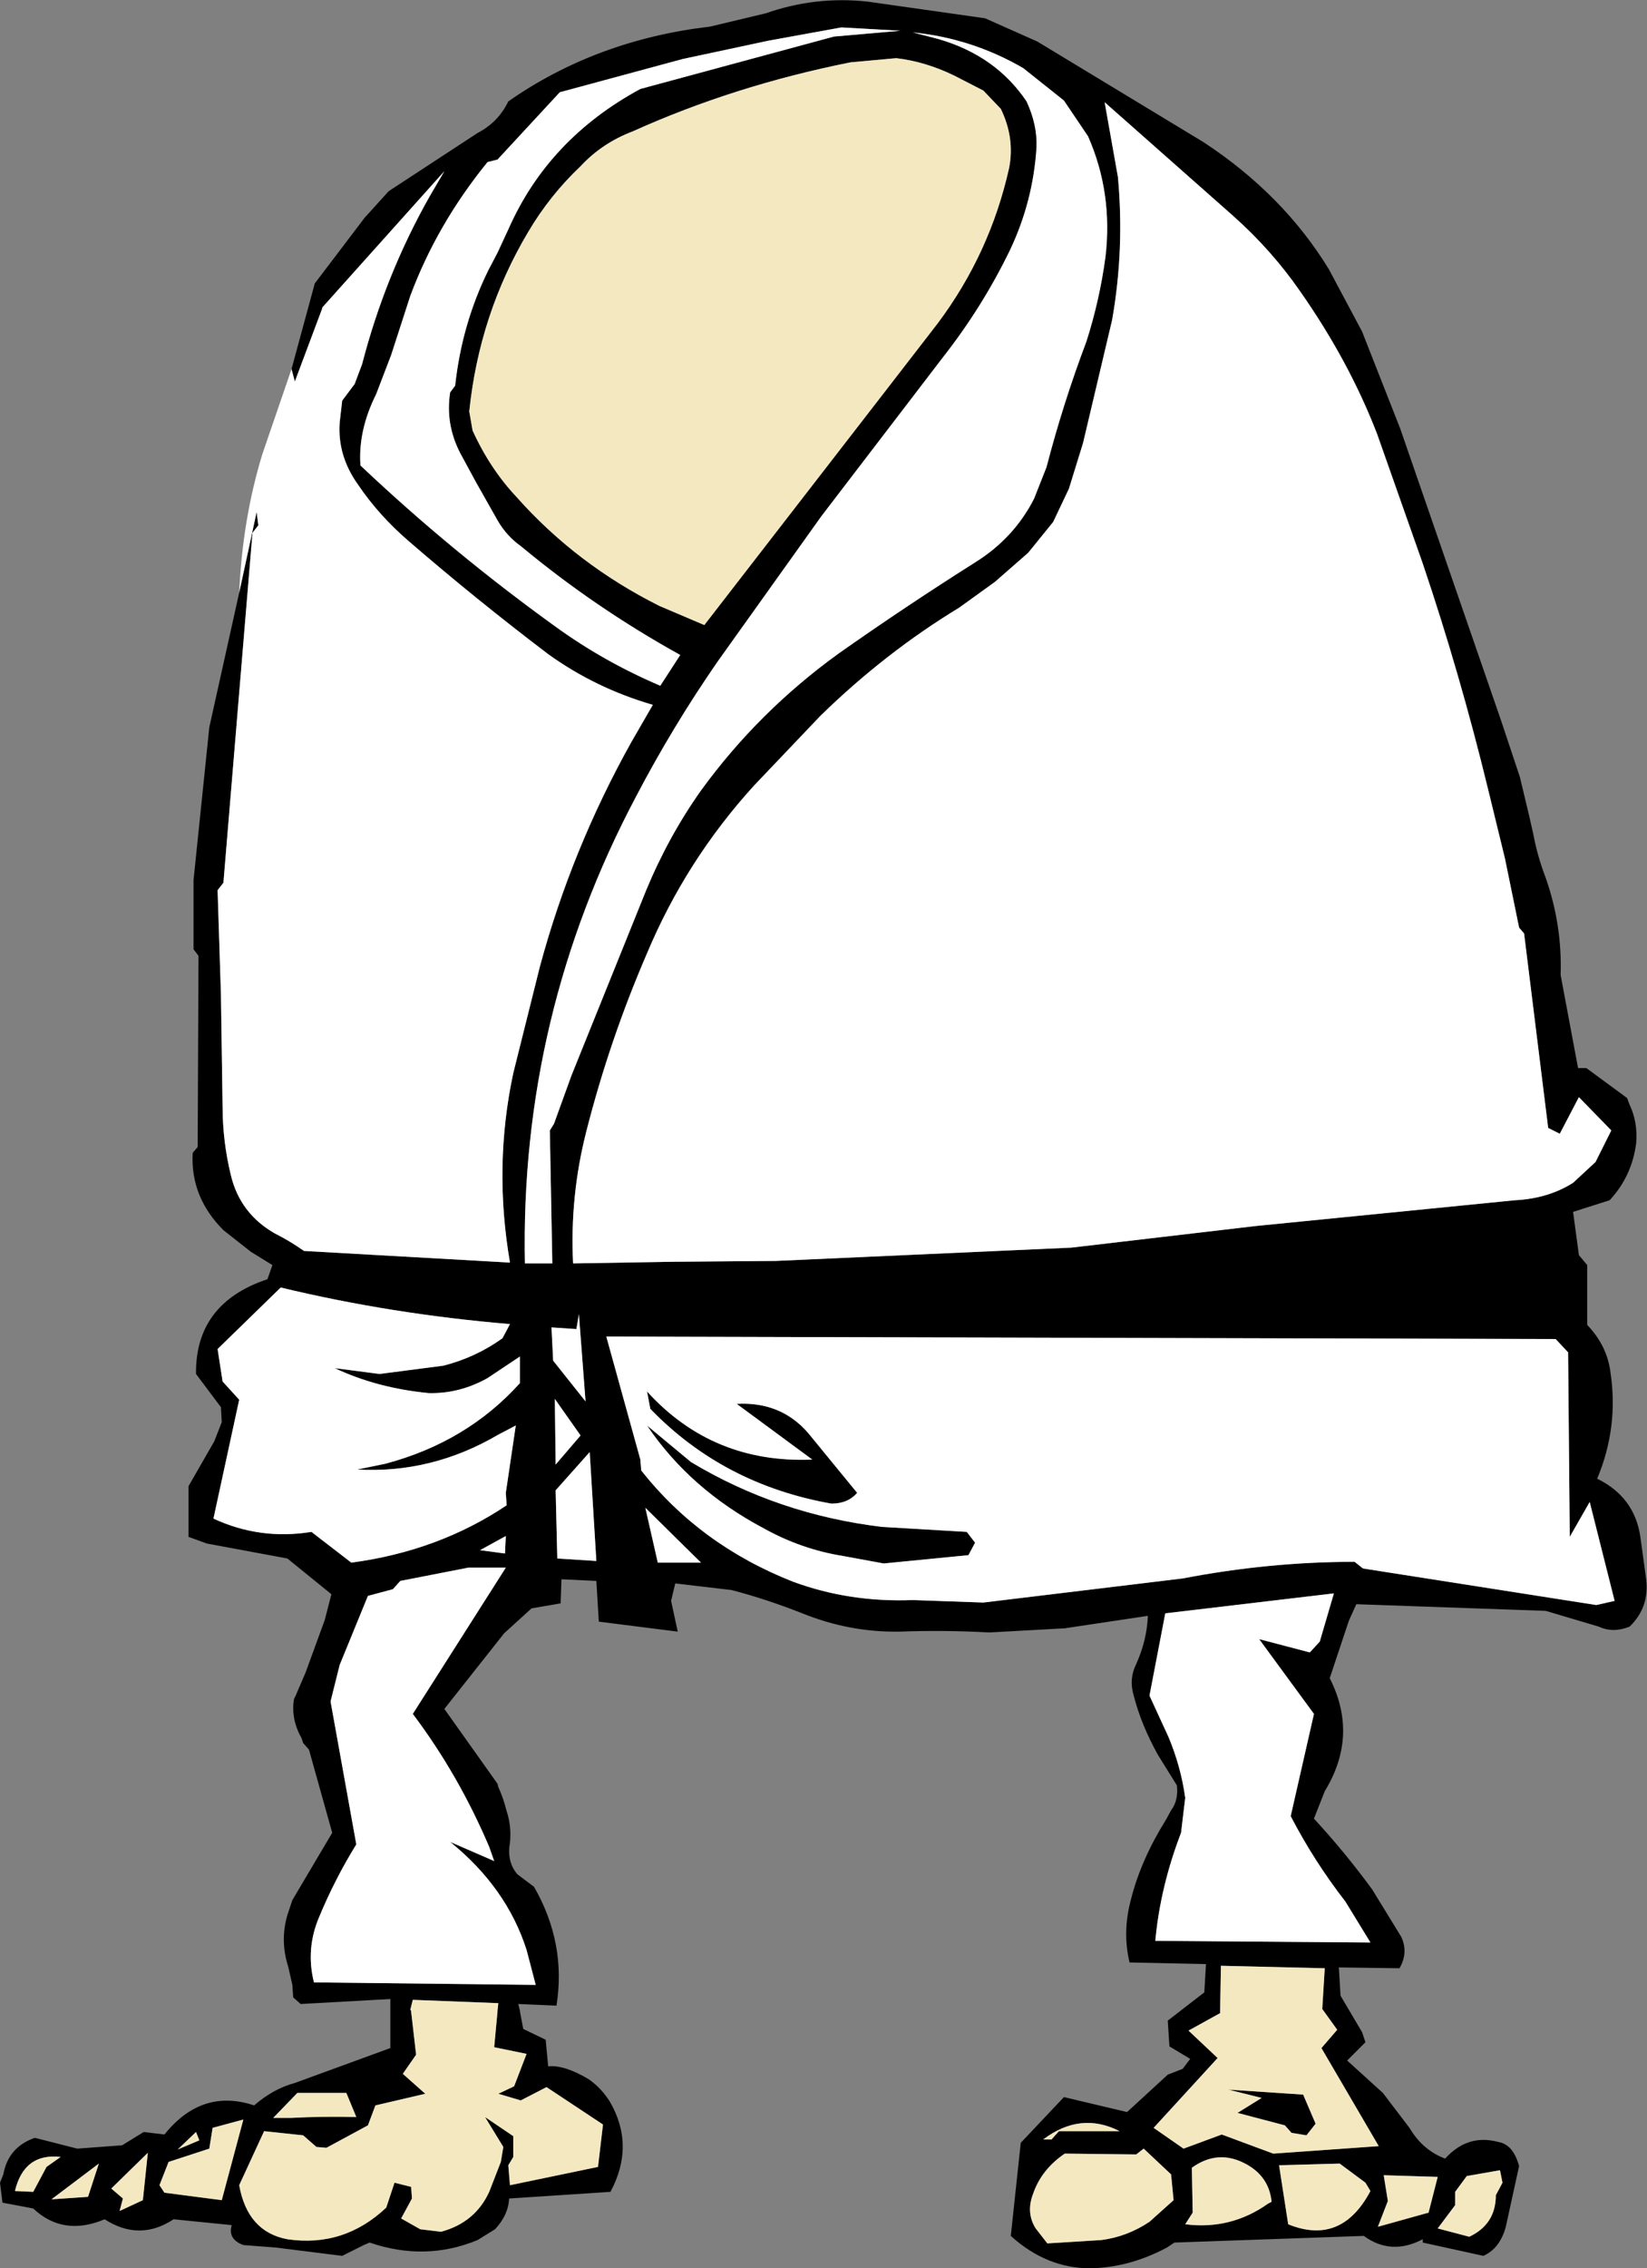
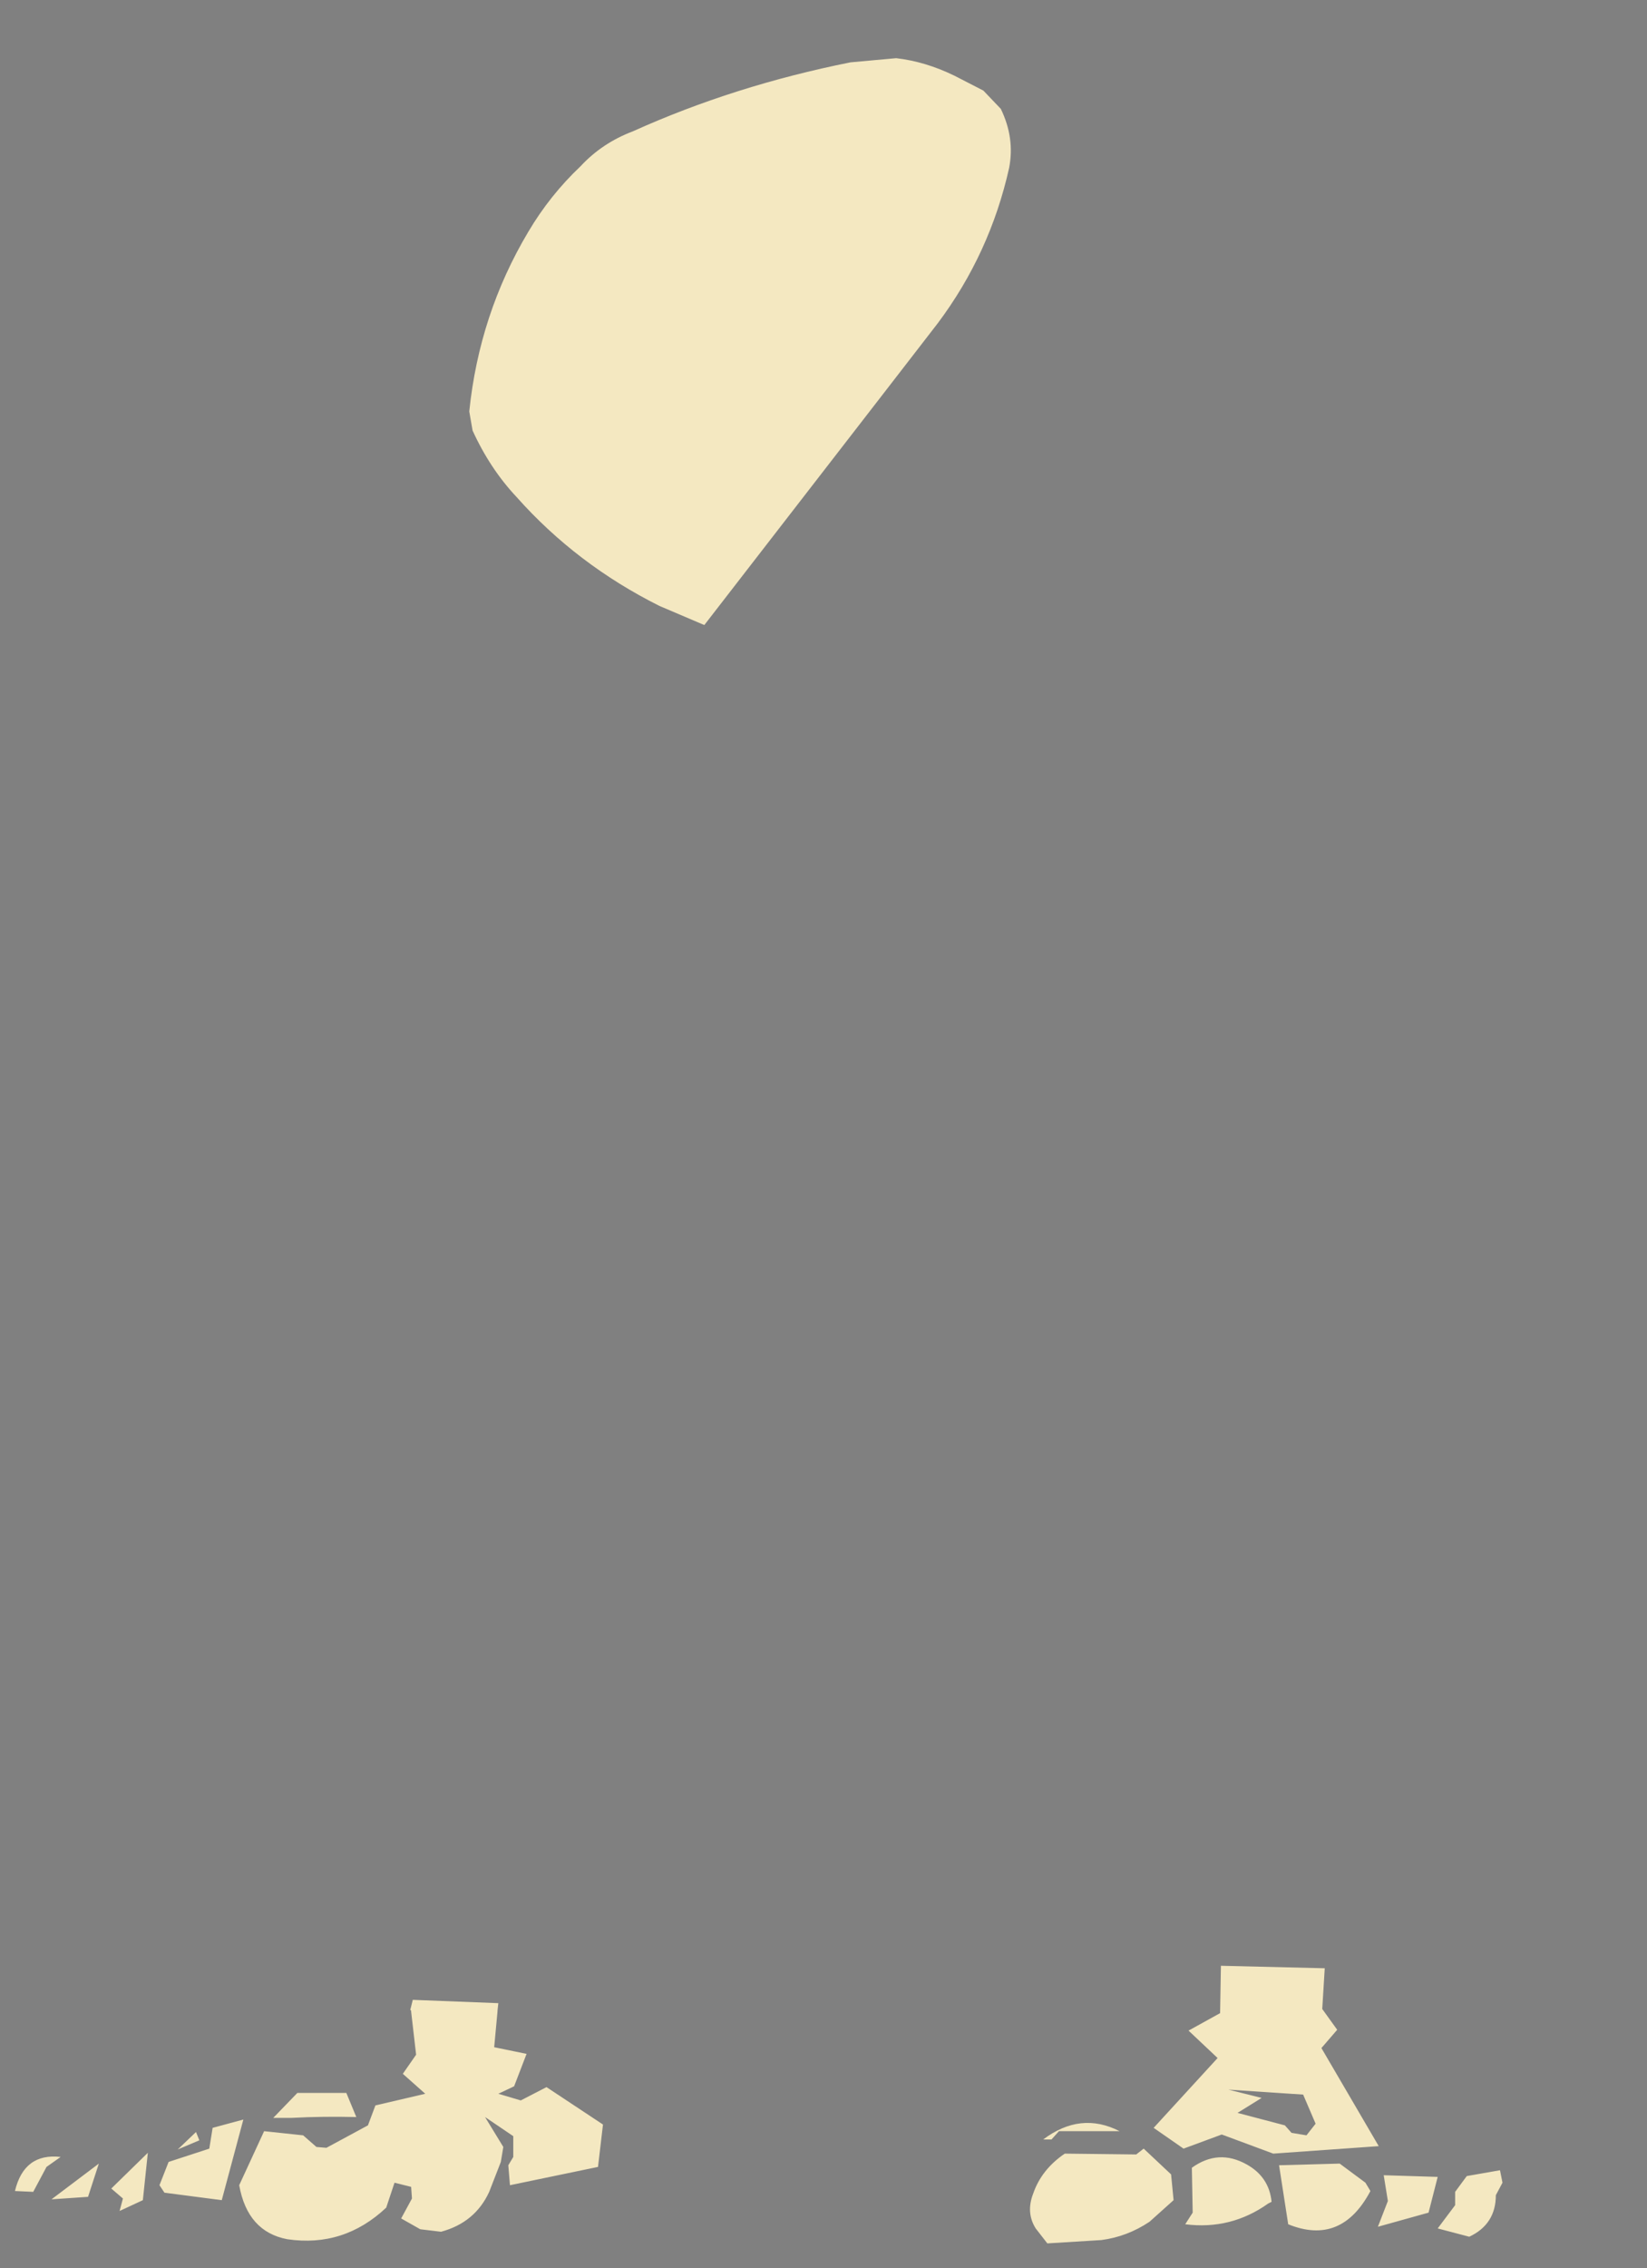
<svg xmlns="http://www.w3.org/2000/svg" height="136.45px" width="99.15px">
  <rect width="100%" height="100%" fill="#808080" stroke="none" />
  <g transform="matrix(1.0, 0.0, 0.0, 1.0, 48.65, 68.95)">
-     <path d="M-31.1 -46.75 L-29.7 -51.9 -26.7 -55.85 -25.25 -57.45 -19.9 -60.95 Q-18.65 -61.6 -18.05 -62.85 -12.75 -66.55 -5.9 -67.35 L-2.55 -68.15 Q0.45 -69.2 3.6 -68.85 L10.65 -67.85 13.8 -66.45 23.8 -60.4 Q28.6 -57.25 31.35 -52.75 L33.35 -49.0 35.65 -43.15 41.7 -25.65 42.85 -22.2 43.4 -19.9 43.65 -18.8 Q43.9 -17.45 44.4 -16.15 45.4 -13.3 45.3 -10.3 L46.35 -4.7 46.85 -4.7 49.3 -2.9 49.45 -2.5 Q49.95 -1.45 49.85 -0.2 49.6 1.8 48.25 3.25 L46.05 3.95 46.4 6.55 46.9 7.15 46.9 10.75 Q48.1 12.0 48.3 13.6 48.8 16.9 47.5 20.0 49.75 21.1 50.1 23.5 L50.45 26.05 Q50.65 27.75 49.45 28.9 48.45 29.3 47.6 28.9 L44.4 27.95 33.0 27.55 32.55 28.55 31.4 32.0 Q33.15 35.45 31.1 38.8 L30.45 40.45 Q32.3 42.45 33.95 44.7 L35.7 47.55 Q36.15 48.5 35.6 49.45 L31.95 49.4 32.05 51.1 33.35 53.3 33.55 53.9 32.45 55.0 34.6 56.95 36.2 59.05 Q37.0 60.4 38.35 60.9 39.7 59.4 41.55 59.9 42.45 60.05 42.8 61.35 L42.0 65.0 Q41.65 66.3 40.65 66.75 L37.0 65.95 37.0 65.75 Q35.1 66.75 33.45 65.55 L22.05 65.95 21.6 66.25 Q19.35 67.45 17.0 67.5 14.35 67.5 12.2 65.55 L12.8 59.95 15.4 57.2 19.2 58.1 21.65 55.85 22.55 55.5 23.0 54.9 21.75 54.15 21.65 52.6 23.85 50.9 23.95 49.2 19.35 49.1 Q18.9 47.25 19.45 45.25 20.05 42.9 21.55 40.5 L21.85 39.95 Q22.3 39.35 22.2 38.45 L21.05 36.6 Q20.05 34.8 19.6 33.05 19.3 32.05 19.75 31.15 20.4 29.7 20.45 28.25 L15.45 29.0 10.9 29.25 Q8.2 29.1 5.5 29.2 2.5 29.25 -0.35 28.1 -2.5 27.25 -4.6 26.7 L-8.0 26.3 -8.25 27.35 -7.85 29.2 -12.6 28.6 -12.75 26.15 -14.85 26.05 -14.9 27.5 -16.65 27.8 -18.3 29.3 -21.9 33.85 -18.7 38.35 -18.65 38.55 Q-18.35 39.2 -18.15 40.0 -17.85 40.9 -17.95 41.9 -18.15 43.05 -17.5 43.8 L-16.5 44.55 Q-14.55 47.95 -15.15 51.7 L-17.45 51.6 -17.35 52.0 -17.35 52.05 -17.15 53.1 -15.8 53.75 -15.65 55.35 Q-14.7 55.25 -13.25 56.1 -12.5 56.6 -11.95 57.45 -10.4 60.1 -11.9 62.9 L-18.0 63.3 Q-18.05 64.3 -18.85 65.15 L-19.9 65.8 Q-23.05 67.1 -26.4 65.95 L-26.75 66.1 -28.05 66.75 -32.05 66.25 -34.0 66.1 Q-34.95 65.75 -34.7 64.9 L-38.2 64.55 Q-40.25 65.9 -42.35 64.55 -44.85 65.6 -46.65 63.9 L-48.5 63.55 -48.65 62.35 -48.45 61.85 Q-48.15 60.2 -46.55 59.65 L-44.0 60.3 -41.3 60.1 -40.0 59.3 -38.75 59.45 Q-36.5 56.65 -33.35 57.7 -32.2 56.7 -30.9 56.35 L-25.15 54.25 -25.15 51.3 -30.55 51.6 -31.0 51.2 -31.05 50.45 -31.3 49.35 Q-31.8 47.8 -31.35 46.25 L-31.05 45.35 -28.65 41.3 -30.05 36.3 -30.4 35.9 -30.5 35.6 Q-31.15 34.45 -30.95 33.25 L-30.85 33.05 -30.25 31.65 -29.1 28.5 -28.7 26.95 -31.35 24.8 -36.2 23.9 -37.3 23.5 -37.3 20.45 -35.75 17.75 -35.3 16.6 -35.35 15.7 -36.85 13.7 Q-36.9 9.45 -32.55 8.0 L-32.25 7.15 -33.55 6.35 -35.2 5.05 Q-37.2 3.05 -37.05 0.4 L-36.75 0.05 -36.7 -11.45 -37.0 -11.85 -37.0 -16.0 -36.05 -25.2 -34.25 -33.3 -33.2 -38.15 -33.1 -37.35 -33.45 -36.9 -35.2 -15.85 -35.55 -15.4 -35.35 -9.15 -35.25 -2.4 Q-35.25 -0.3 -34.75 1.75 -34.2 4.05 -32.1 5.25 -31.2 5.7 -30.35 6.3 L-17.95 7.0 Q-18.95 1.2 -17.75 -4.4 L-16.15 -10.8 Q-14.25 -17.85 -10.65 -24.3 L-9.35 -26.55 Q-12.8 -27.55 -15.65 -29.6 -20.0 -32.9 -24.05 -36.4 -25.85 -37.95 -27.1 -39.8 -28.35 -41.55 -28.2 -43.55 L-28.05 -44.85 -27.3 -45.85 -26.85 -47.05 Q-25.45 -52.45 -22.75 -57.2 L-21.9 -58.65 -29.25 -50.45 -29.25 -50.4 -30.9 -46.0 -31.1 -46.75 M15.4 -62.9 L12.95 -64.85 Q9.85 -66.65 6.3 -67.0 L7.85 -66.6 Q11.3 -65.6 13.15 -62.85 13.8 -61.45 13.75 -60.1 13.55 -56.85 12.15 -53.9 10.5 -50.5 8.15 -47.5 L0.8 -37.9 -5.45 -29.15 Q-8.15 -25.25 -10.35 -21.05 -17.35 -7.85 -17.05 7.05 L-15.4 7.05 -15.55 -0.95 -15.3 -1.35 -14.25 -4.25 -9.75 -15.4 Q-8.4 -18.65 -6.45 -21.4 -3.0 -26.15 1.85 -29.65 5.9 -32.5 10.1 -35.15 12.4 -36.6 13.6 -38.95 L14.35 -40.85 Q15.35 -44.7 16.75 -48.4 17.55 -50.9 17.9 -53.5 18.35 -57.35 16.85 -60.75 L15.4 -62.9 M11.6 -62.4 L10.55 -63.5 8.8 -64.4 Q7.05 -65.25 5.3 -65.45 L2.55 -65.2 Q-4.45 -63.8 -10.55 -61.05 -12.4 -60.35 -13.7 -58.95 -15.55 -57.2 -16.85 -55.0 -19.8 -50.05 -20.4 -44.2 L-20.2 -43.05 Q-19.15 -40.75 -17.55 -39.05 -13.95 -35.0 -8.95 -32.5 L-6.25 -31.35 4.9 -45.75 7.8 -49.5 Q10.95 -53.7 12.1 -58.85 12.45 -60.65 11.6 -62.4 M30.8 29.8 L31.65 26.9 21.5 28.1 20.55 33.05 21.7 35.55 Q22.45 37.35 22.7 39.2 L22.45 41.3 Q21.2 44.55 20.9 47.8 L33.85 47.9 32.35 45.45 Q30.45 43.0 29.05 40.3 L30.45 34.15 27.15 29.65 30.2 30.45 30.8 29.8 M4.45 22.9 L9.55 23.2 10.05 23.85 9.65 24.6 4.55 25.1 2.1 24.65 Q-0.4 24.25 -2.65 23.0 -7.1 20.65 -9.7 16.8 L-7.05 19.0 Q-1.8 22.15 4.45 22.9 M0.0 17.25 L2.95 20.85 Q2.4 21.5 1.4 21.5 -5.1 20.35 -9.5 15.8 L-9.7 14.75 Q-5.75 19.1 0.25 18.85 L-4.3 15.5 Q-1.65 15.35 0.0 17.25 M47.05 21.4 L45.85 23.5 45.75 12.4 45.0 11.6 -12.15 11.45 -10.1 18.85 -10.05 19.5 Q-6.5 24.0 -0.9 26.2 2.5 27.45 6.3 27.3 L10.55 27.45 22.55 26.0 Q27.75 25.0 32.9 25.0 L33.4 25.4 47.45 27.6 48.55 27.35 47.05 21.4 M18.65 -58.3 Q19.05 -53.95 18.3 -49.7 L16.55 -42.3 15.7 -39.55 14.75 -37.55 13.25 -35.7 11.25 -33.95 9.1 -32.4 Q4.65 -29.7 0.75 -25.9 L-3.25 -21.7 Q-7.35 -17.2 -9.7 -11.6 -11.95 -6.4 -13.35 -0.9 -14.35 3.0 -14.15 7.05 L-8.05 6.95 -1.95 6.9 15.85 6.1 26.95 4.8 42.55 3.25 Q44.55 3.15 46.05 2.2 L47.4 0.95 48.35 -0.95 46.4 -2.95 45.25 -0.75 44.55 -1.1 43.1 -12.8 42.8 -13.15 41.95 -17.3 40.95 -21.4 Q39.25 -28.4 37.0 -35.05 L34.25 -42.85 Q32.55 -47.25 29.6 -51.45 27.9 -53.9 25.6 -55.95 L17.85 -62.8 18.65 -58.3 M5.55 -67.1 L2.0 -67.3 -2.4 -66.5 -7.55 -65.4 -14.95 -63.4 -18.7 -59.35 -19.3 -59.2 Q-22.35 -55.45 -23.95 -51.15 L-25.1 -47.6 -26.0 -45.25 Q-27.1 -43.05 -26.95 -40.95 -21.45 -35.75 -15.2 -31.25 -12.3 -29.15 -8.9 -27.7 L-7.7 -29.55 Q-12.85 -32.4 -17.3 -36.1 -18.15 -36.7 -18.7 -37.65 L-20.0 -39.95 -20.95 -41.7 Q-21.85 -43.45 -21.55 -45.35 L-21.25 -45.75 Q-20.85 -49.45 -19.25 -52.7 L-18.7 -53.75 -18.05 -55.15 Q-15.65 -60.6 -10.1 -63.6 L1.55 -66.75 5.55 -67.1 M14.65 59.75 L15.1 59.25 18.75 59.25 Q16.4 58.05 14.15 59.75 L14.65 59.75 M33.85 62.85 L33.55 62.35 32.0 61.2 28.35 61.3 28.9 64.85 Q32.1 66.15 33.85 62.85 M37.35 64.15 L37.9 62.0 34.65 61.9 34.9 63.45 34.3 65.0 37.35 64.15 M39.65 61.95 L38.95 62.9 38.95 63.7 37.9 65.1 39.8 65.6 Q41.4 64.85 41.4 63.1 L41.8 62.35 41.65 61.6 39.65 61.95 M20.55 64.7 L22.0 63.4 21.85 61.85 20.2 60.3 19.75 60.65 15.45 60.6 Q14.05 61.55 13.55 63.0 13.1 64.15 13.7 65.1 L14.4 66.0 17.65 65.8 Q19.2 65.6 20.55 64.7 M26.4 61.25 Q24.7 60.3 23.1 61.45 L23.15 64.15 22.7 64.85 Q25.45 65.2 27.7 63.6 L27.9 63.5 Q27.75 62.0 26.4 61.25 M29.1 59.35 L28.7 58.9 25.85 58.15 27.3 57.25 25.3 56.75 29.8 57.05 30.55 58.8 30.0 59.5 29.1 59.35 M31.1 49.45 L24.85 49.3 24.8 52.15 22.9 53.2 24.65 54.85 20.8 59.05 22.6 60.3 24.9 59.45 28.0 60.6 34.35 60.15 30.9 54.25 31.85 53.15 30.95 51.9 31.1 49.45 M-9.05 25.05 L-6.45 25.05 -9.8 21.75 -9.05 25.05 M-24.55 26.15 L-25.0 26.65 -26.5 27.05 -28.2 31.2 -28.75 33.4 -27.2 42.0 Q-28.5 44.1 -29.45 46.4 -30.25 48.3 -29.75 50.3 L-16.4 50.45 -16.95 48.35 Q-18.15 44.6 -21.55 41.85 L-18.9 43.0 -19.2 42.15 Q-21.05 37.8 -23.8 34.15 L-18.2 25.35 -20.45 25.35 -24.55 26.15 M-13.15 18.4 L-15.2 20.7 -15.1 24.8 -12.75 24.95 -13.15 18.4 M-15.25 15.2 L-15.2 19.15 -13.7 17.4 -15.25 15.2 M-18.25 24.5 L-18.2 23.45 -19.75 24.3 -18.25 24.5 M-13.95 11.0 L-15.45 10.9 -15.35 12.9 -13.4 15.35 -13.8 10.1 -13.95 11.0 M-18.4 11.55 L-17.95 10.7 Q-25.1 10.1 -31.75 8.5 L-35.55 12.2 -35.25 14.15 -34.25 15.25 -35.8 22.4 Q-33.0 23.7 -29.9 23.2 L-27.5 25.05 Q-22.25 24.35 -18.15 21.6 L-18.2 20.85 -17.6 16.8 -18.65 17.35 Q-22.65 19.7 -27.15 19.45 L-25.45 19.1 Q-20.55 17.8 -17.35 14.25 L-17.35 12.65 -19.3 13.95 Q-21.0 14.9 -22.85 14.85 -25.95 14.55 -28.5 13.35 L-25.8 13.7 -21.95 13.2 Q-20.0 12.7 -18.4 11.55 M-35.85 59.05 L-36.05 60.3 -38.5 61.1 -39.05 62.5 -38.75 62.95 -35.3 63.4 -34.0 58.55 -35.85 59.05 M-36.65 59.8 L-36.85 59.3 -37.95 60.35 -36.65 59.8 M-27.2 58.4 L-27.8 56.95 -30.75 56.95 -32.2 58.45 -31.1 58.45 Q-29.2 58.35 -27.2 58.4 M-18.7 52.0 L-18.65 51.55 -23.8 51.35 -23.95 51.95 -23.9 52.0 -23.9 52.05 -23.6 54.65 -24.4 55.8 -23.05 57.0 -26.05 57.7 -26.5 58.9 -29.0 60.25 -29.6 60.2 -30.4 59.5 -32.75 59.25 -34.25 62.5 Q-33.75 65.3 -31.35 65.75 -27.95 66.25 -25.4 63.85 L-24.9 62.35 -23.9 62.6 -23.85 63.3 -24.5 64.5 -23.35 65.15 -22.1 65.3 Q-20.05 64.75 -19.2 62.9 L-18.5 61.1 -18.35 60.2 -19.45 58.4 -17.75 59.55 -17.75 60.8 -18.05 61.3 -17.95 62.5 -12.65 61.4 -12.35 58.85 -15.75 56.6 -17.3 57.4 -18.65 57.0 -17.7 56.55 -16.95 54.6 -18.9 54.2 -18.7 52.05 -18.7 52.0 M-45.55 63.35 L-43.35 63.2 -42.7 61.2 -45.55 63.35 M-41.25 63.3 L-41.45 64.05 -40.05 63.4 -39.75 60.55 -41.95 62.7 -41.25 63.3 M-45.85 61.4 L-45.0 60.8 Q-47.2 60.55 -47.75 62.85 L-46.65 62.9 -45.85 61.4" fill="#000000" fill-rule="evenodd" stroke="none" />
-     <path d="M-31.1 -46.75 L-30.9 -46.0 -29.25 -50.4 -29.25 -50.45 -21.9 -58.65 -22.75 -57.2 Q-25.45 -52.45 -26.85 -47.05 L-27.3 -45.85 -28.05 -44.85 -28.2 -43.55 Q-28.35 -41.55 -27.1 -39.8 -25.85 -37.95 -24.05 -36.4 -20.0 -32.9 -15.65 -29.6 -12.8 -27.55 -9.35 -26.55 L-10.65 -24.3 Q-14.25 -17.85 -16.15 -10.8 L-17.75 -4.4 Q-18.95 1.2 -17.95 7.0 L-30.35 6.3 Q-31.2 5.7 -32.1 5.25 -34.2 4.05 -34.75 1.75 -35.25 -0.3 -35.25 -2.4 L-35.35 -9.15 -35.55 -15.4 -35.2 -15.85 -33.45 -36.9 -33.1 -37.35 -33.2 -38.15 -34.25 -33.3 Q-34.05 -37.75 -32.85 -41.65 L-31.1 -46.75 M15.4 -62.9 L16.85 -60.75 Q18.35 -57.35 17.9 -53.5 17.55 -50.9 16.75 -48.4 15.35 -44.7 14.35 -40.85 L13.6 -38.95 Q12.4 -36.6 10.1 -35.15 5.9 -32.5 1.85 -29.65 -3.0 -26.15 -6.45 -21.4 -8.4 -18.65 -9.75 -15.4 L-14.25 -4.25 -15.3 -1.35 -15.55 -0.95 -15.4 7.05 -17.05 7.05 Q-17.35 -7.85 -10.35 -21.05 -8.15 -25.25 -5.45 -29.15 L0.8 -37.9 8.15 -47.5 Q10.5 -50.5 12.15 -53.9 13.55 -56.85 13.75 -60.1 13.8 -61.45 13.15 -62.85 11.3 -65.6 7.85 -66.6 L6.3 -67.0 Q9.85 -66.65 12.95 -64.85 L15.4 -62.9 M5.55 -67.1 L1.55 -66.75 -10.1 -63.6 Q-15.65 -60.6 -18.05 -55.15 L-18.7 -53.75 -19.25 -52.7 Q-20.85 -49.45 -21.25 -45.75 L-21.55 -45.35 Q-21.85 -43.45 -20.95 -41.7 L-20.0 -39.95 -18.7 -37.65 Q-18.15 -36.7 -17.3 -36.1 -12.85 -32.4 -7.7 -29.55 L-8.9 -27.7 Q-12.3 -29.15 -15.2 -31.25 -21.45 -35.75 -26.95 -40.95 -27.1 -43.05 -26.0 -45.25 L-25.1 -47.6 -23.95 -51.15 Q-22.35 -55.45 -19.3 -59.2 L-18.7 -59.35 -14.95 -63.4 -7.55 -65.4 -2.4 -66.5 2.0 -67.3 5.55 -67.1 M18.65 -58.3 L17.85 -62.8 25.6 -55.95 Q27.9 -53.9 29.6 -51.45 32.55 -47.25 34.25 -42.85 L37.0 -35.05 Q39.25 -28.4 40.95 -21.4 L41.95 -17.3 42.8 -13.15 43.1 -12.8 44.55 -1.1 45.25 -0.75 46.4 -2.95 48.35 -0.95 47.4 0.95 46.05 2.2 Q44.55 3.15 42.55 3.25 L26.95 4.8 15.85 6.1 -1.95 6.9 -8.05 6.95 -14.15 7.05 Q-14.35 3.0 -13.35 -0.9 -11.95 -6.4 -9.7 -11.6 -7.35 -17.2 -3.25 -21.7 L0.75 -25.9 Q4.65 -29.7 9.1 -32.4 L11.25 -33.95 13.25 -35.7 14.75 -37.55 15.7 -39.55 16.55 -42.3 18.3 -49.7 Q19.05 -53.95 18.65 -58.3 M47.05 21.4 L48.55 27.35 47.45 27.6 33.4 25.4 32.9 25.0 Q27.75 25.0 22.55 26.0 L10.55 27.45 6.3 27.3 Q2.5 27.45 -0.9 26.2 -6.5 24.0 -10.05 19.5 L-10.1 18.85 -12.15 11.45 45.0 11.6 45.75 12.4 45.85 23.5 47.05 21.4 M0.0 17.25 Q-1.65 15.35 -4.3 15.5 L0.25 18.85 Q-5.75 19.1 -9.7 14.75 L-9.5 15.8 Q-5.1 20.35 1.4 21.5 2.4 21.5 2.95 20.85 L0.0 17.25 M4.45 22.9 Q-1.8 22.15 -7.05 19.0 L-9.7 16.8 Q-7.1 20.65 -2.65 23.0 -0.4 24.25 2.1 24.65 L4.55 25.1 9.65 24.6 10.05 23.85 9.55 23.2 4.45 22.9 M30.8 29.8 L30.2 30.45 27.15 29.65 30.45 34.15 29.05 40.3 Q30.45 43.0 32.35 45.45 L33.85 47.9 20.9 47.8 Q21.2 44.55 22.45 41.3 L22.7 39.2 Q22.45 37.35 21.7 35.55 L20.55 33.05 21.5 28.1 31.65 26.9 30.8 29.8 M-18.4 11.55 Q-20.0 12.7 -21.95 13.2 L-25.8 13.7 -28.5 13.35 Q-25.95 14.55 -22.85 14.85 -21.0 14.9 -19.3 13.95 L-17.35 12.65 -17.35 14.25 Q-20.55 17.8 -25.45 19.1 L-27.15 19.45 Q-22.65 19.7 -18.65 17.35 L-17.6 16.8 -18.2 20.85 -18.15 21.6 Q-22.25 24.35 -27.5 25.05 L-29.9 23.2 Q-33.0 23.7 -35.8 22.4 L-34.25 15.25 -35.25 14.15 -35.55 12.2 -31.75 8.5 Q-25.1 10.1 -17.95 10.7 L-18.4 11.55 M-13.95 11.0 L-13.8 10.1 -13.4 15.35 -15.35 12.9 -15.45 10.9 -13.95 11.0 M-18.25 24.5 L-19.75 24.3 -18.2 23.45 -18.25 24.5 M-15.25 15.2 L-13.7 17.4 -15.2 19.15 -15.25 15.2 M-13.15 18.4 L-12.75 24.95 -15.1 24.8 -15.2 20.7 -13.15 18.4 M-24.55 26.15 L-20.45 25.35 -18.2 25.35 -23.8 34.15 Q-21.05 37.8 -19.2 42.15 L-18.9 43.0 -21.55 41.85 Q-18.15 44.6 -16.95 48.35 L-16.4 50.45 -29.75 50.3 Q-30.25 48.3 -29.45 46.4 -28.5 44.1 -27.2 42.0 L-28.75 33.4 -28.2 31.2 -26.5 27.05 -25.0 26.65 -24.55 26.15 M-9.05 25.05 L-9.8 21.75 -6.45 25.05 -9.05 25.05" fill="#ffffff" fill-rule="evenodd" stroke="none" />
    <path d="M11.6 -62.4 Q12.45 -60.65 12.1 -58.85 10.95 -53.7 7.8 -49.5 L4.9 -45.75 -6.25 -31.35 -8.95 -32.5 Q-13.95 -35.0 -17.55 -39.05 -19.15 -40.75 -20.2 -43.05 L-20.4 -44.2 Q-19.8 -50.05 -16.85 -55.0 -15.55 -57.2 -13.7 -58.95 -12.4 -60.35 -10.55 -61.05 -4.45 -63.8 2.55 -65.2 L5.3 -65.45 Q7.05 -65.25 8.8 -64.4 L10.55 -63.5 11.6 -62.4 M31.1 49.45 L30.95 51.9 31.85 53.15 30.9 54.25 34.35 60.15 28.0 60.6 24.9 59.45 22.6 60.3 20.8 59.05 24.65 54.85 22.9 53.2 24.8 52.15 24.85 49.3 31.1 49.45 M29.1 59.35 L30.0 59.5 30.55 58.8 29.8 57.05 25.3 56.75 27.3 57.25 25.85 58.15 28.7 58.9 29.1 59.35 M26.4 61.25 Q27.75 62.0 27.9 63.5 L27.7 63.6 Q25.45 65.2 22.7 64.85 L23.15 64.15 23.1 61.45 Q24.7 60.3 26.4 61.25 M20.55 64.7 Q19.2 65.6 17.65 65.8 L14.4 66.0 13.7 65.1 Q13.1 64.15 13.55 63.0 14.05 61.55 15.45 60.6 L19.75 60.65 20.2 60.3 21.85 61.85 22.0 63.4 20.55 64.7 M39.65 61.95 L41.65 61.6 41.8 62.35 41.4 63.1 Q41.4 64.85 39.8 65.6 L37.9 65.1 38.95 63.7 38.95 62.9 39.65 61.95 M37.35 64.15 L34.3 65.0 34.9 63.45 34.65 61.9 37.9 62.0 37.35 64.15 M33.85 62.85 Q32.1 66.15 28.9 64.85 L28.35 61.3 32.0 61.2 33.55 62.35 33.85 62.85 M14.65 59.75 L14.15 59.75 Q16.4 58.05 18.75 59.25 L15.1 59.25 14.65 59.75 M-45.85 61.4 L-46.65 62.9 -47.75 62.85 Q-47.2 60.55 -45.0 60.8 L-45.85 61.4 M-41.25 63.3 L-41.95 62.7 -39.75 60.55 -40.05 63.4 -41.45 64.05 -41.25 63.3 M-45.55 63.35 L-42.7 61.2 -43.35 63.2 -45.55 63.35 M-18.7 52.0 L-18.7 52.05 -18.9 54.2 -16.95 54.6 -17.7 56.55 -18.65 57.0 -17.3 57.4 -15.75 56.6 -12.35 58.85 -12.65 61.4 -17.95 62.5 -18.05 61.3 -17.75 60.8 -17.75 59.55 -19.45 58.4 -18.35 60.2 -18.5 61.1 -19.2 62.9 Q-20.05 64.75 -22.1 65.3 L-23.35 65.15 -24.5 64.5 -23.85 63.3 -23.9 62.6 -24.9 62.35 -25.4 63.85 Q-27.95 66.25 -31.35 65.75 -33.75 65.3 -34.25 62.5 L-32.75 59.25 -30.4 59.5 -29.6 60.2 -29.0 60.25 -26.5 58.9 -26.05 57.7 -23.05 57.0 -24.4 55.8 -23.6 54.65 -23.9 52.05 -23.9 52.0 -23.95 51.95 -23.8 51.35 -18.65 51.55 -18.7 52.0 M-27.2 58.4 Q-29.2 58.35 -31.1 58.45 L-32.2 58.45 -30.75 56.95 -27.8 56.95 -27.2 58.4 M-36.65 59.8 L-37.95 60.35 -36.85 59.3 -36.65 59.8 M-35.85 59.05 L-34.0 58.55 -35.3 63.4 -38.75 62.95 -39.05 62.5 -38.5 61.1 -36.05 60.3 -35.85 59.05" fill="#f4e8c1" fill-rule="evenodd" stroke="none" />
  </g>
</svg>